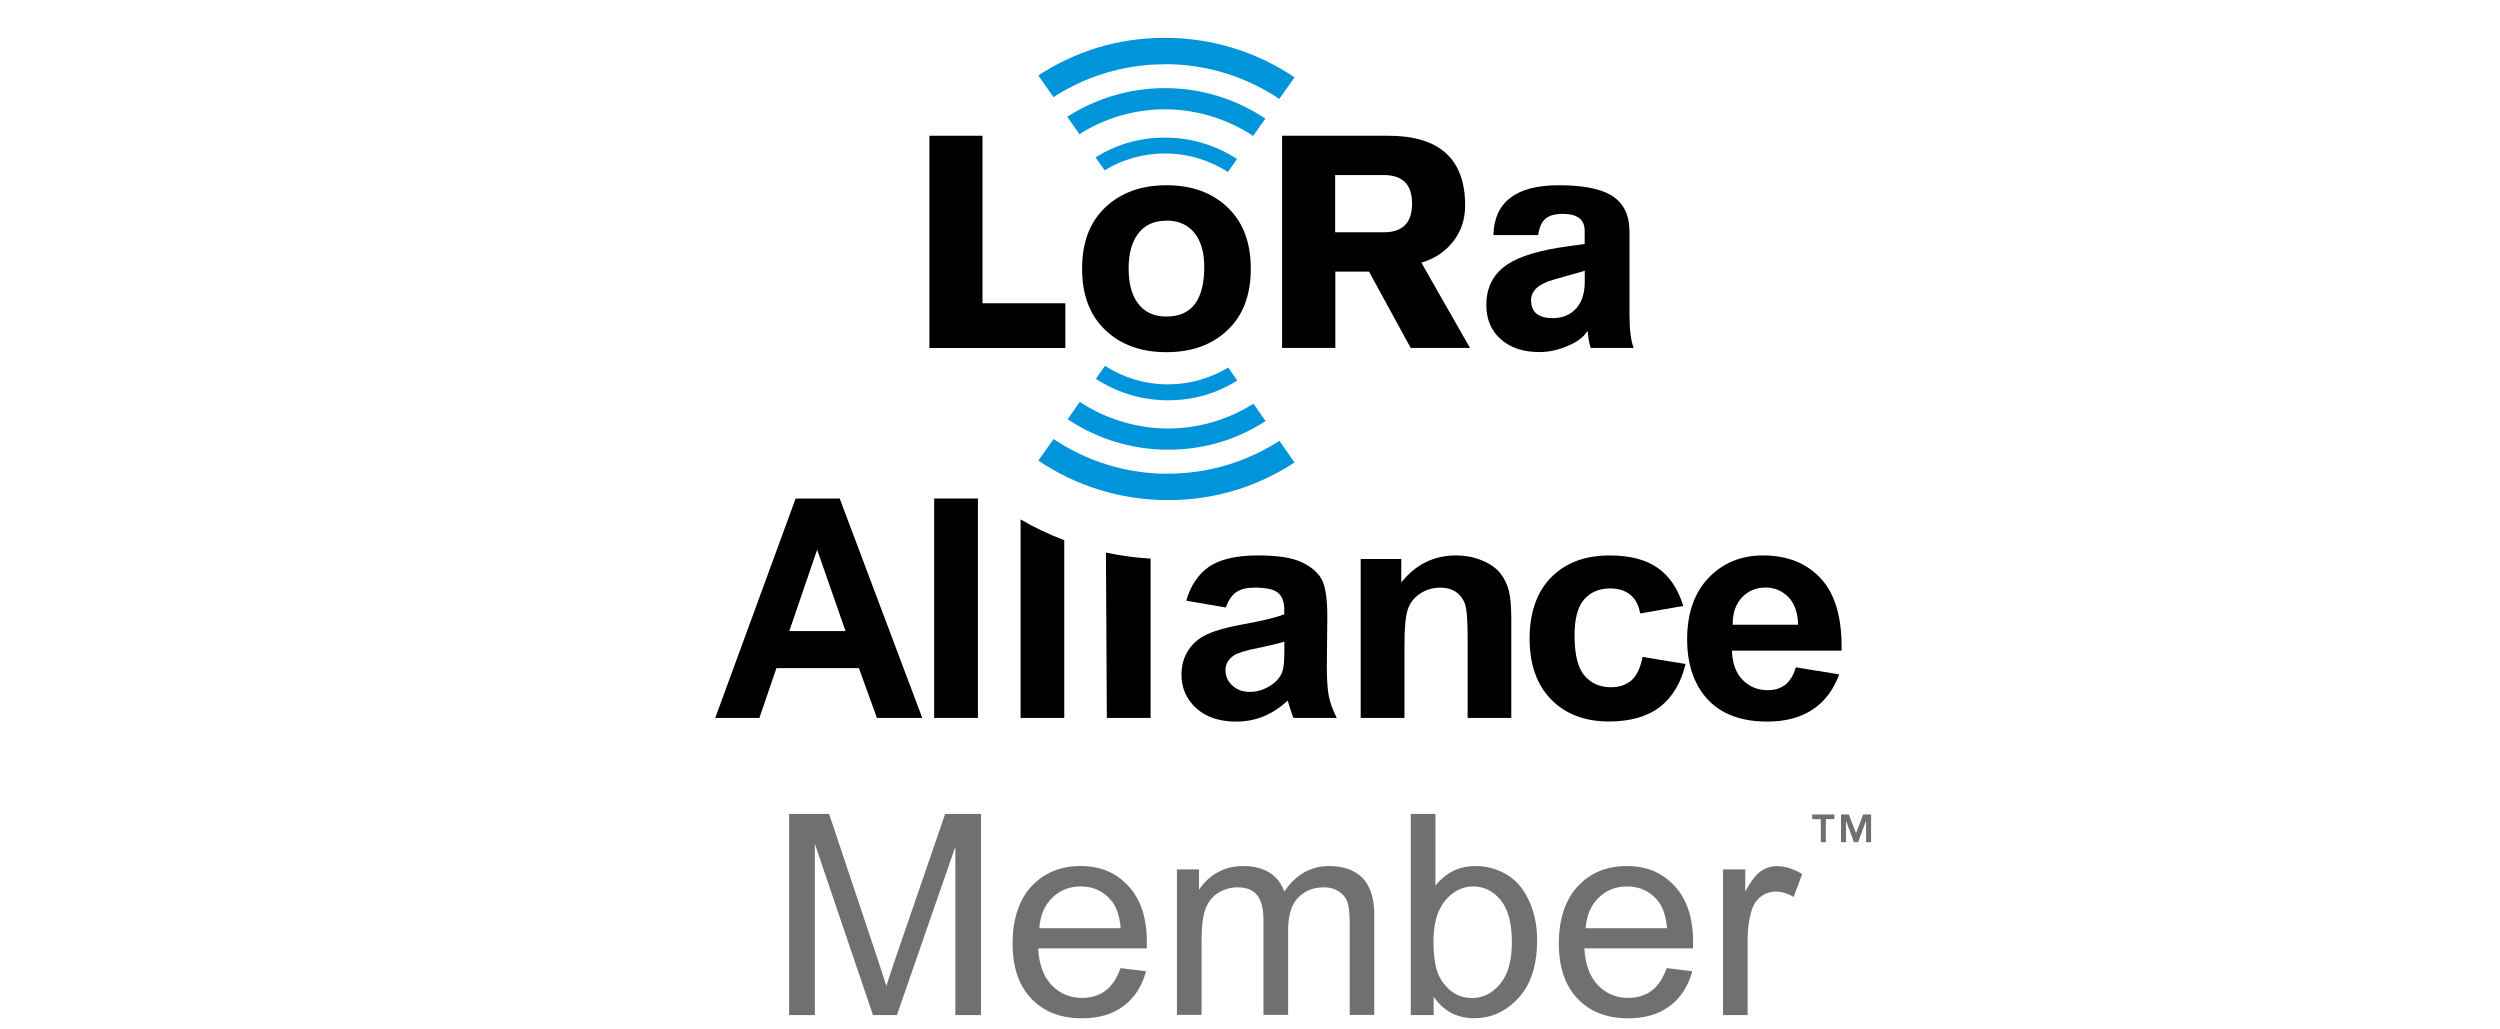
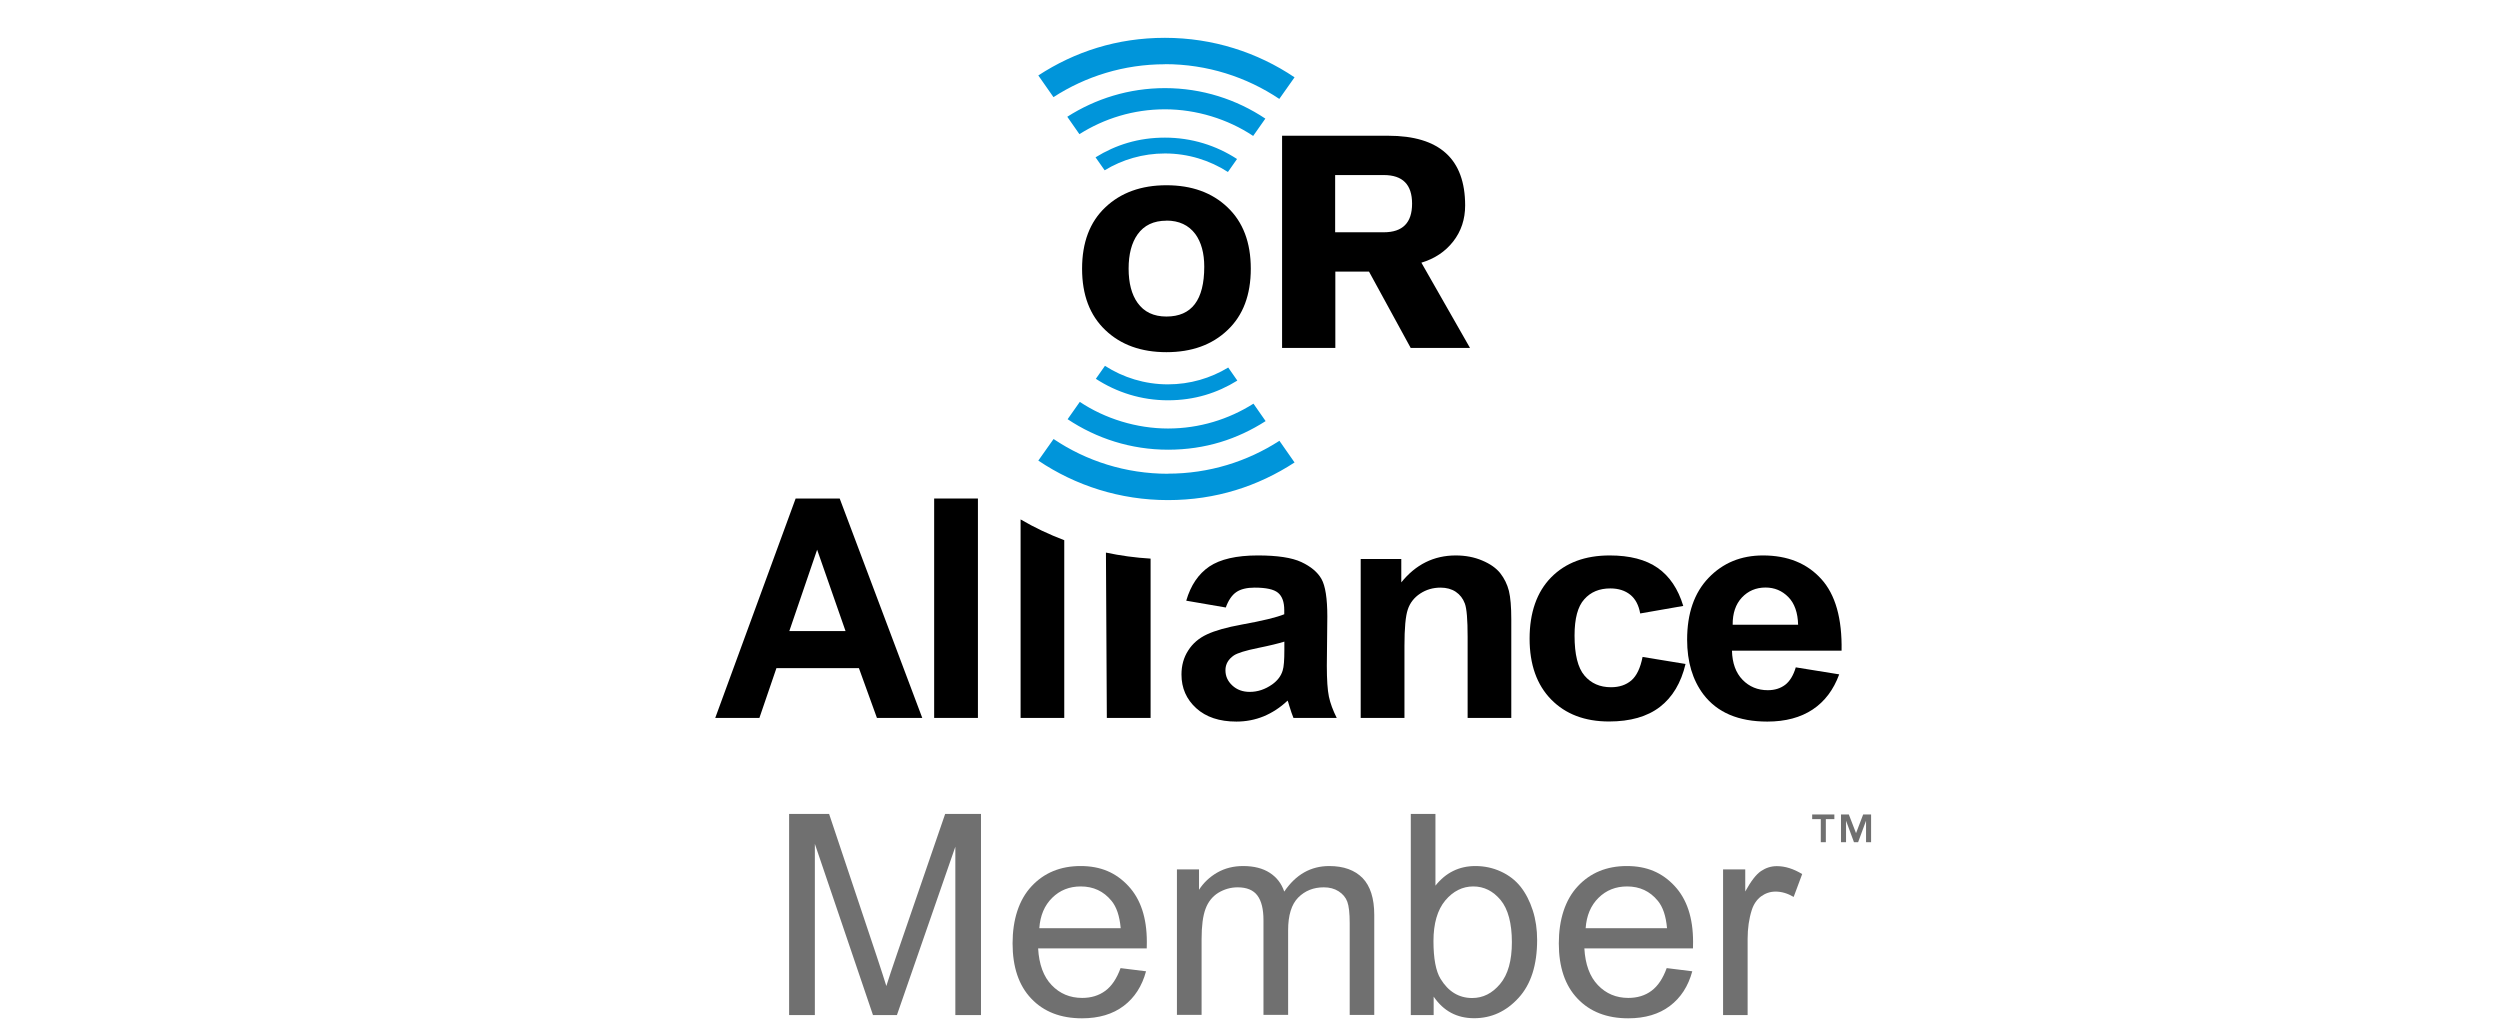
<svg xmlns="http://www.w3.org/2000/svg" id="Layer_3" viewBox="0 0 252.5 103.96">
  <path d="M79.7,102.52v-20.31h4.04l4.81,14.38c.44,1.34.77,2.34.97,3,.23-.74.59-1.82,1.08-3.25l4.86-14.13h3.62v20.31h-2.59v-17l-5.9,17h-2.42l-5.87-17.29v17.29h-2.59Z" fill="#707070" />
  <path d="M113.17,97.78l2.58.32c-.41,1.51-1.16,2.67-2.26,3.5-1.1.83-2.5,1.25-4.21,1.25-2.15,0-3.86-.66-5.12-1.99-1.26-1.32-1.89-3.18-1.89-5.58s.64-4.4,1.91-5.76c1.27-1.37,2.93-2.05,4.96-2.05s3.57.67,4.82,2.01c1.25,1.34,1.87,3.22,1.87,5.65,0,.15,0,.37-.01.66h-10.97c.09,1.62.55,2.86,1.37,3.71.82.86,1.85,1.29,3.08,1.29.91,0,1.69-.24,2.34-.72.65-.48,1.16-1.25,1.54-2.3ZM104.98,93.75h8.21c-.11-1.24-.42-2.16-.94-2.78-.79-.96-1.82-1.44-3.09-1.44-1.15,0-2.11.38-2.89,1.15-.78.77-1.21,1.79-1.3,3.07Z" fill="#707070" />
  <path d="M118.87,102.52v-14.71h2.23v2.06c.46-.72,1.08-1.3,1.84-1.74.77-.44,1.64-.66,2.62-.66,1.09,0,1.98.23,2.68.68.7.45,1.19,1.08,1.47,1.9,1.16-1.72,2.68-2.58,4.54-2.58,1.46,0,2.58.41,3.37,1.21.78.81,1.18,2.05,1.18,3.73v10.1h-2.48v-9.27c0-1-.08-1.72-.24-2.16-.16-.44-.46-.79-.88-1.06-.42-.27-.92-.4-1.5-.4-1.03,0-1.89.34-2.58,1.03-.68.69-1.02,1.79-1.02,3.3v8.55h-2.49v-9.56c0-1.11-.2-1.94-.61-2.49-.41-.55-1.07-.83-2-.83-.7,0-1.35.19-1.95.55-.59.37-1.03.91-1.29,1.62-.27.71-.4,1.74-.4,3.08v7.63h-2.49Z" fill="#707070" />
  <path d="M144.8,102.52h-2.31v-20.31h2.49v7.24c1.05-1.32,2.4-1.98,4.03-1.98.91,0,1.76.18,2.57.55.81.37,1.47.88,2,1.54.52.66.93,1.46,1.23,2.39.3.93.44,1.93.44,2.99,0,2.52-.62,4.47-1.87,5.84s-2.74,2.06-4.49,2.06-3.1-.73-4.09-2.18v1.84h0ZM144.78,95.05c0,1.76.24,3.04.72,3.82.78,1.28,1.85,1.93,3.19,1.93,1.09,0,2.03-.47,2.82-1.42.8-.95,1.19-2.36,1.19-4.23s-.38-3.34-1.14-4.25c-.76-.91-1.68-1.37-2.76-1.37s-2.03.47-2.83,1.42c-.79.95-1.19,2.32-1.19,4.11Z" fill="#707070" />
  <path d="M168.35,97.78l2.57.32c-.41,1.51-1.16,2.67-2.26,3.5-1.1.83-2.5,1.25-4.21,1.25-2.15,0-3.86-.66-5.12-1.99-1.26-1.32-1.89-3.18-1.89-5.58s.64-4.4,1.91-5.76c1.27-1.37,2.93-2.05,4.96-2.05s3.57.67,4.82,2.01c1.25,1.34,1.87,3.22,1.87,5.65,0,.15,0,.37-.01.66h-10.97c.09,1.62.55,2.86,1.37,3.71.82.86,1.85,1.29,3.07,1.29.91,0,1.7-.24,2.34-.72.65-.48,1.16-1.25,1.54-2.3ZM160.16,93.75h8.21c-.11-1.24-.42-2.16-.94-2.78-.79-.96-1.82-1.44-3.09-1.44-1.15,0-2.11.38-2.89,1.15-.78.77-1.21,1.79-1.3,3.07Z" fill="#707070" />
  <path d="M174.03,102.52v-14.71h2.24v2.23c.57-1.04,1.1-1.73,1.59-2.06.49-.33,1.02-.5,1.6-.5.84,0,1.69.27,2.56.8l-.86,2.31c-.61-.36-1.22-.54-1.83-.54-.54,0-1.03.17-1.47.49-.43.33-.74.78-.93,1.37-.28.88-.42,1.86-.42,2.91v7.7h-2.49Z" fill="#707070" />
-   <polygon points="93.87 35.15 93.87 13.71 99.23 13.71 99.23 30.63 107.6 30.63 107.6 35.15 93.87 35.15" />
  <path d="M129.49,35.15V13.71h10.72c5.18,0,7.77,2.35,7.77,7.04,0,1.39-.4,2.6-1.2,3.63-.8,1.03-1.88,1.75-3.22,2.15l4.91,8.61h-5.99l-4.21-7.71h-3.4v7.71h-5.36M134.85,17.68v5.78h4.91c1.91,0,2.86-.96,2.86-2.89s-.95-2.89-2.86-2.89h-4.91Z" />
-   <path d="M164.58,23.34v8.46c0,1.51.14,2.62.42,3.34h-4.34c-.16-.5-.26-1.06-.3-1.66h-.06c-.38.6-1.07,1.1-2.08,1.51-.92.38-1.84.57-2.74.57-1.59,0-2.86-.41-3.82-1.23-1.03-.86-1.54-2.04-1.54-3.52,0-1.82.73-3.21,2.2-4.15,1.24-.81,3.25-1.4,6.02-1.78l1.71-.24v-1.33c0-1.15-.74-1.71-2.23-1.71-.76,0-1.33.16-1.72.48-.38.32-.63.87-.75,1.66h-4.52c.1-3.35,2.3-5.03,6.6-5.03,2.35,0,4.08.32,5.21.96,1.29.74,1.93,1.97,1.93,3.67M160.06,28.46v-1.11l-3.16.9c-1.5.42-2.26,1.11-2.26,2.08,0,1.2.73,1.8,2.2,1.8.96,0,1.74-.32,2.33-.95.59-.63.89-1.54.89-2.72" />
  <path d="M117.81,18.71c2.55,0,4.61.74,6.17,2.23,1.57,1.49,2.35,3.55,2.35,6.2s-.78,4.72-2.35,6.2c-1.56,1.49-3.62,2.23-6.17,2.23s-4.61-.74-6.17-2.23c-1.57-1.49-2.35-3.55-2.35-6.2s.78-4.72,2.35-6.2c1.56-1.48,3.62-2.23,6.17-2.23M117.81,22.29c-1.29,0-2.26.46-2.92,1.39-.6.85-.9,2-.9,3.45s.3,2.61.9,3.45c.66.93,1.63,1.39,2.92,1.39,2.55,0,3.82-1.67,3.82-5.03,0-1.37-.3-2.47-.9-3.3-.68-.91-1.66-1.36-2.92-1.36" />
  <path d="M117.66,15.5c2.34,0,4.52.69,6.36,1.87l.92-1.31c-2.1-1.37-4.59-2.16-7.28-2.16s-4.97.73-7.01,1.99l.92,1.31c1.78-1.08,3.86-1.7,6.09-1.7" fill="#0095da" />
  <path d="M107.8,11.8l1.22,1.75c2.5-1.58,5.46-2.51,8.64-2.51s6.36.99,8.91,2.69l1.23-1.75c-2.91-1.94-6.39-3.08-10.14-3.08-3.63,0-7.01,1.07-9.86,2.89" fill="#0095da" />
  <path d="M117.66,6.48c4.27,0,8.25,1.3,11.55,3.51l1.54-2.18c-3.74-2.52-8.25-3.99-13.09-3.99s-9.11,1.4-12.79,3.8l1.53,2.19c3.25-2.1,7.11-3.32,11.26-3.32" fill="#0095da" />
  <path d="M117.96,38.82c-2.34,0-4.52-.69-6.36-1.87l-.92,1.31c2.1,1.37,4.6,2.17,7.28,2.17s4.97-.73,7.01-1.99l-.92-1.32c-1.78,1.08-3.86,1.7-6.09,1.7" fill="#0095da" />
  <path d="M127.82,42.52l-1.22-1.75c-2.5,1.58-5.46,2.51-8.63,2.51s-6.36-.99-8.91-2.69l-1.23,1.75c2.91,1.94,6.39,3.08,10.15,3.08s7.01-1.07,9.85-2.89" fill="#0095da" />
  <path d="M117.96,47.85c-4.27,0-8.25-1.29-11.55-3.51l-1.54,2.18c3.74,2.52,8.25,3.99,13.09,3.99s9.1-1.4,12.79-3.8l-1.53-2.19c-3.25,2.1-7.11,3.32-11.26,3.32" fill="#0095da" />
  <path d="M93.15,72.51h-4.58l-1.82-5.03h-8.33l-1.72,5.03h-4.46l8.12-22.16h4.45l8.34,22.16ZM85.4,63.74l-2.87-8.22-2.81,8.22h5.68Z" />
  <path d="M94.35,72.51v-22.16h4.42v22.16h-4.42Z" />
  <path d="M103.08,52.46v20.05h4.41v-17.95c-1.53-.58-3.02-1.28-4.41-2.1Z" />
  <path d="M111.7,55.81l.09,16.7h4.42v-16.09c-1.54-.09-3.05-.3-4.52-.61Z" />
  <path d="M123.82,61.36l-4.01-.69c.45-1.55,1.23-2.7,2.33-3.45,1.1-.74,2.74-1.12,4.9-1.12,1.97,0,3.44.22,4.4.67.96.45,1.64,1.02,2.03,1.71.39.69.59,1.96.59,3.8l-.05,4.96c0,1.41.07,2.45.21,3.12.14.67.41,1.39.79,2.15h-4.37c-.12-.28-.26-.7-.43-1.25-.07-.25-.12-.42-.16-.5-.75.71-1.56,1.23-2.42,1.59-.86.35-1.78.53-2.75.53-1.72,0-3.07-.45-4.06-1.35-.99-.9-1.49-2.03-1.49-3.4,0-.91.22-1.72.68-2.43.45-.71,1.08-1.25,1.9-1.63.81-.38,1.98-.71,3.51-.99,2.06-.37,3.5-.72,4.29-1.04v-.42c0-.82-.21-1.4-.63-1.75-.42-.35-1.21-.52-2.37-.52-.78,0-1.4.15-1.84.45-.44.3-.8.82-1.07,1.57ZM129.73,64.8c-.57.18-1.46.4-2.69.65-1.23.25-2.03.5-2.41.74-.57.39-.86.89-.86,1.5s.23,1.11.69,1.54c.46.43,1.05.65,1.76.65.8,0,1.56-.25,2.28-.76.53-.38.89-.85,1.05-1.4.12-.36.17-1.06.17-2.07v-.85h0Z" />
  <path d="M152.65,72.51h-4.42v-8.19c0-1.73-.09-2.85-.28-3.36-.19-.51-.49-.9-.92-1.19-.42-.28-.94-.42-1.53-.42-.77,0-1.45.2-2.06.6-.61.4-1.03.94-1.25,1.6-.23.67-.34,1.9-.34,3.69v7.27h-4.42v-16.05h4.1v2.36c1.46-1.81,3.29-2.72,5.5-2.72.98,0,1.87.17,2.67.51.81.34,1.42.77,1.83,1.29.41.52.7,1.12.87,1.78.16.67.24,1.62.24,2.86v9.98Z" />
  <path d="M170.01,61.2l-4.35.76c-.15-.84-.48-1.47-1-1.89-.52-.42-1.19-.64-2.02-.64-1.1,0-1.98.36-2.63,1.1-.66.73-.98,1.95-.98,3.66,0,1.91.33,3.25,1,4.04.67.79,1.56,1.18,2.68,1.18.84,0,1.52-.23,2.06-.69.53-.46.91-1.25,1.13-2.37l4.34.71c-.45,1.91-1.32,3.36-2.59,4.34-1.28.98-2.99,1.47-5.14,1.47-2.44,0-4.39-.74-5.84-2.22-1.45-1.48-2.18-3.53-2.18-6.15s.73-4.72,2.18-6.19c1.46-1.48,3.43-2.21,5.91-2.21,2.03,0,3.65.42,4.85,1.26,1.2.84,2.06,2.12,2.58,3.84Z" />
  <path d="M181.36,67.4l4.4.71c-.57,1.55-1.46,2.74-2.68,3.55-1.22.81-2.75,1.22-4.58,1.22-2.91,0-5.05-.91-6.45-2.74-1.1-1.46-1.65-3.3-1.65-5.53,0-2.66.72-4.74,2.17-6.25,1.45-1.51,3.28-2.26,5.49-2.26,2.49,0,4.44.79,5.88,2.37,1.44,1.58,2.12,4,2.06,7.25h-11.07c.03,1.26.39,2.24,1.07,2.94.68.7,1.53,1.05,2.55,1.05.69,0,1.27-.18,1.75-.54.47-.36.83-.95,1.07-1.75ZM181.61,63.11c-.03-1.23-.36-2.17-.99-2.81-.63-.64-1.4-.96-2.3-.96-.96,0-1.76.34-2.39,1.01-.63.68-.94,1.59-.93,2.75h6.6Z" />
  <path d="M183.89,82.73h-.86v-.47h2.24v.47h-.86v2.33h-.51v-2.33ZM185.93,82.26h.8l.73,1.89.72-1.89h.8v2.8h-.51v-2.14h-.01l-.79,2.14h-.42l-.79-2.14h-.01v2.14h-.51v-2.8Z" fill="#707070" />
</svg>